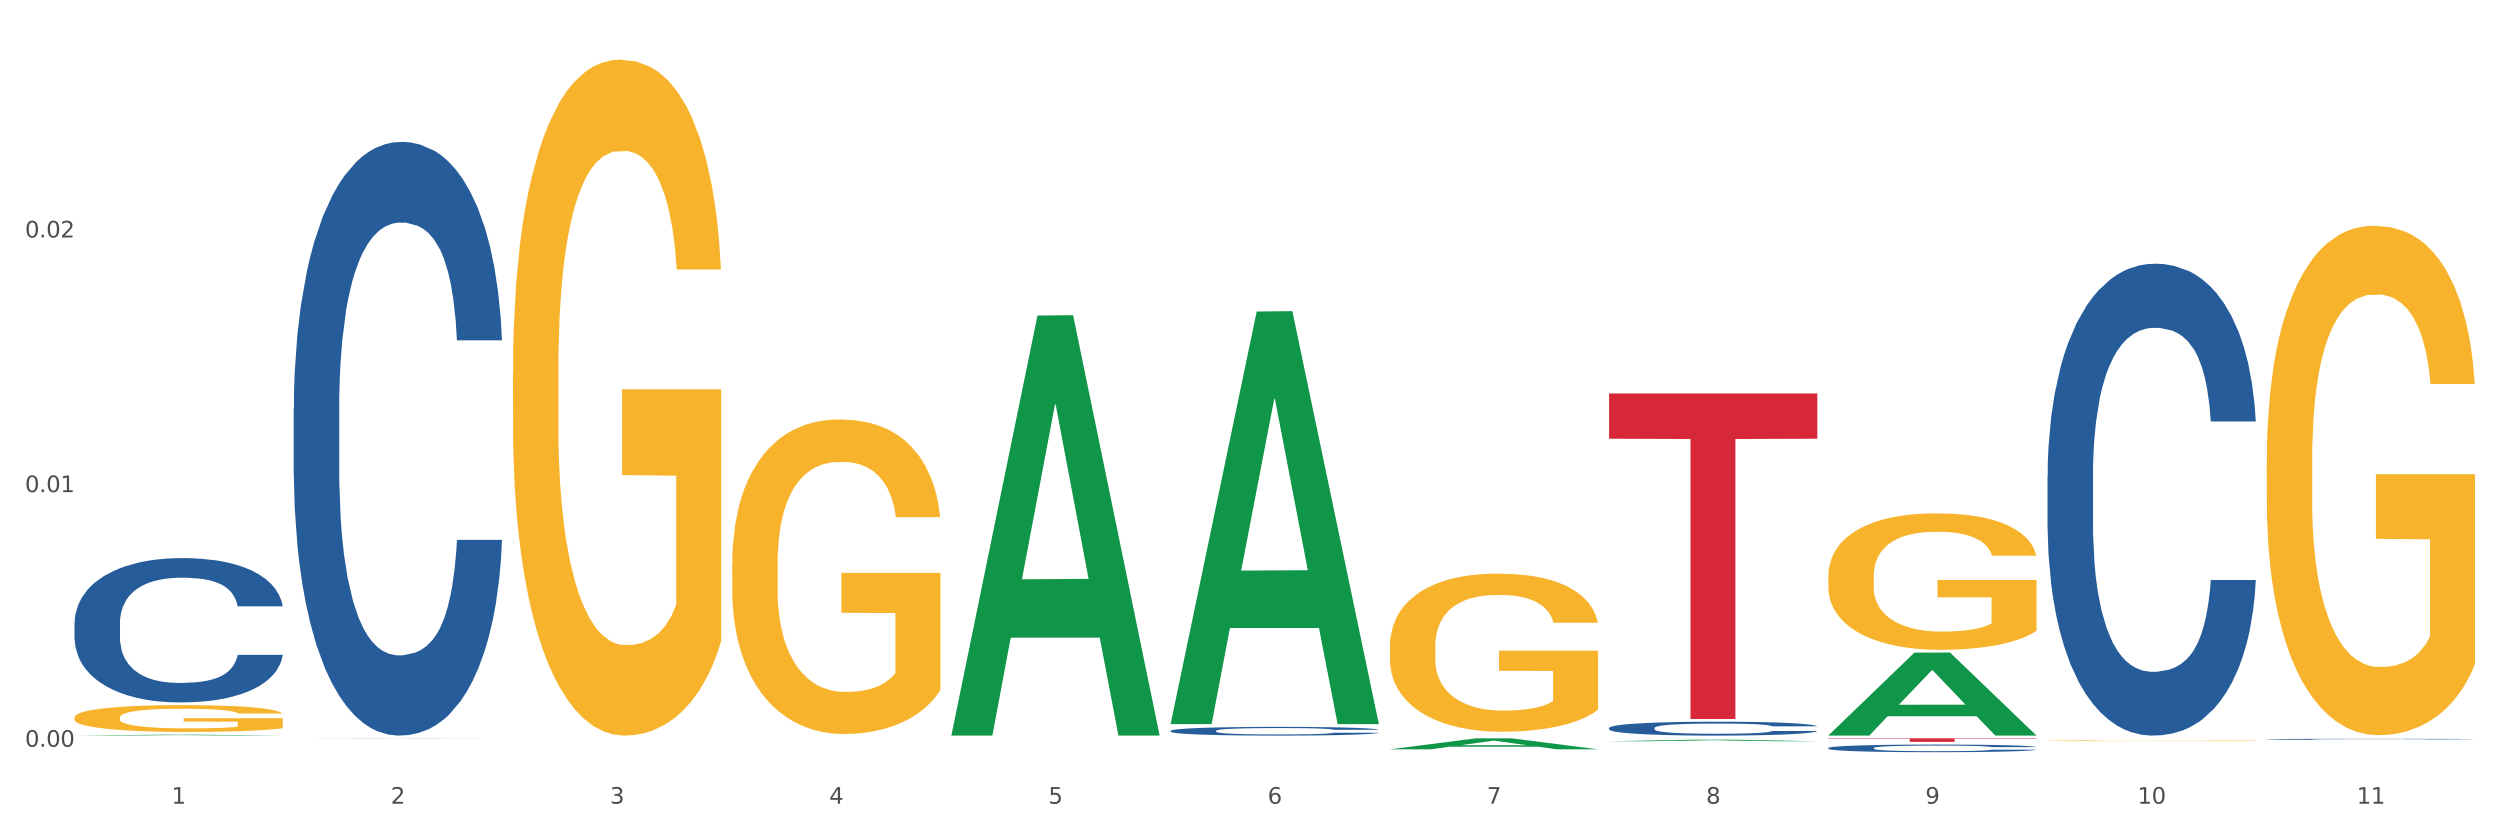
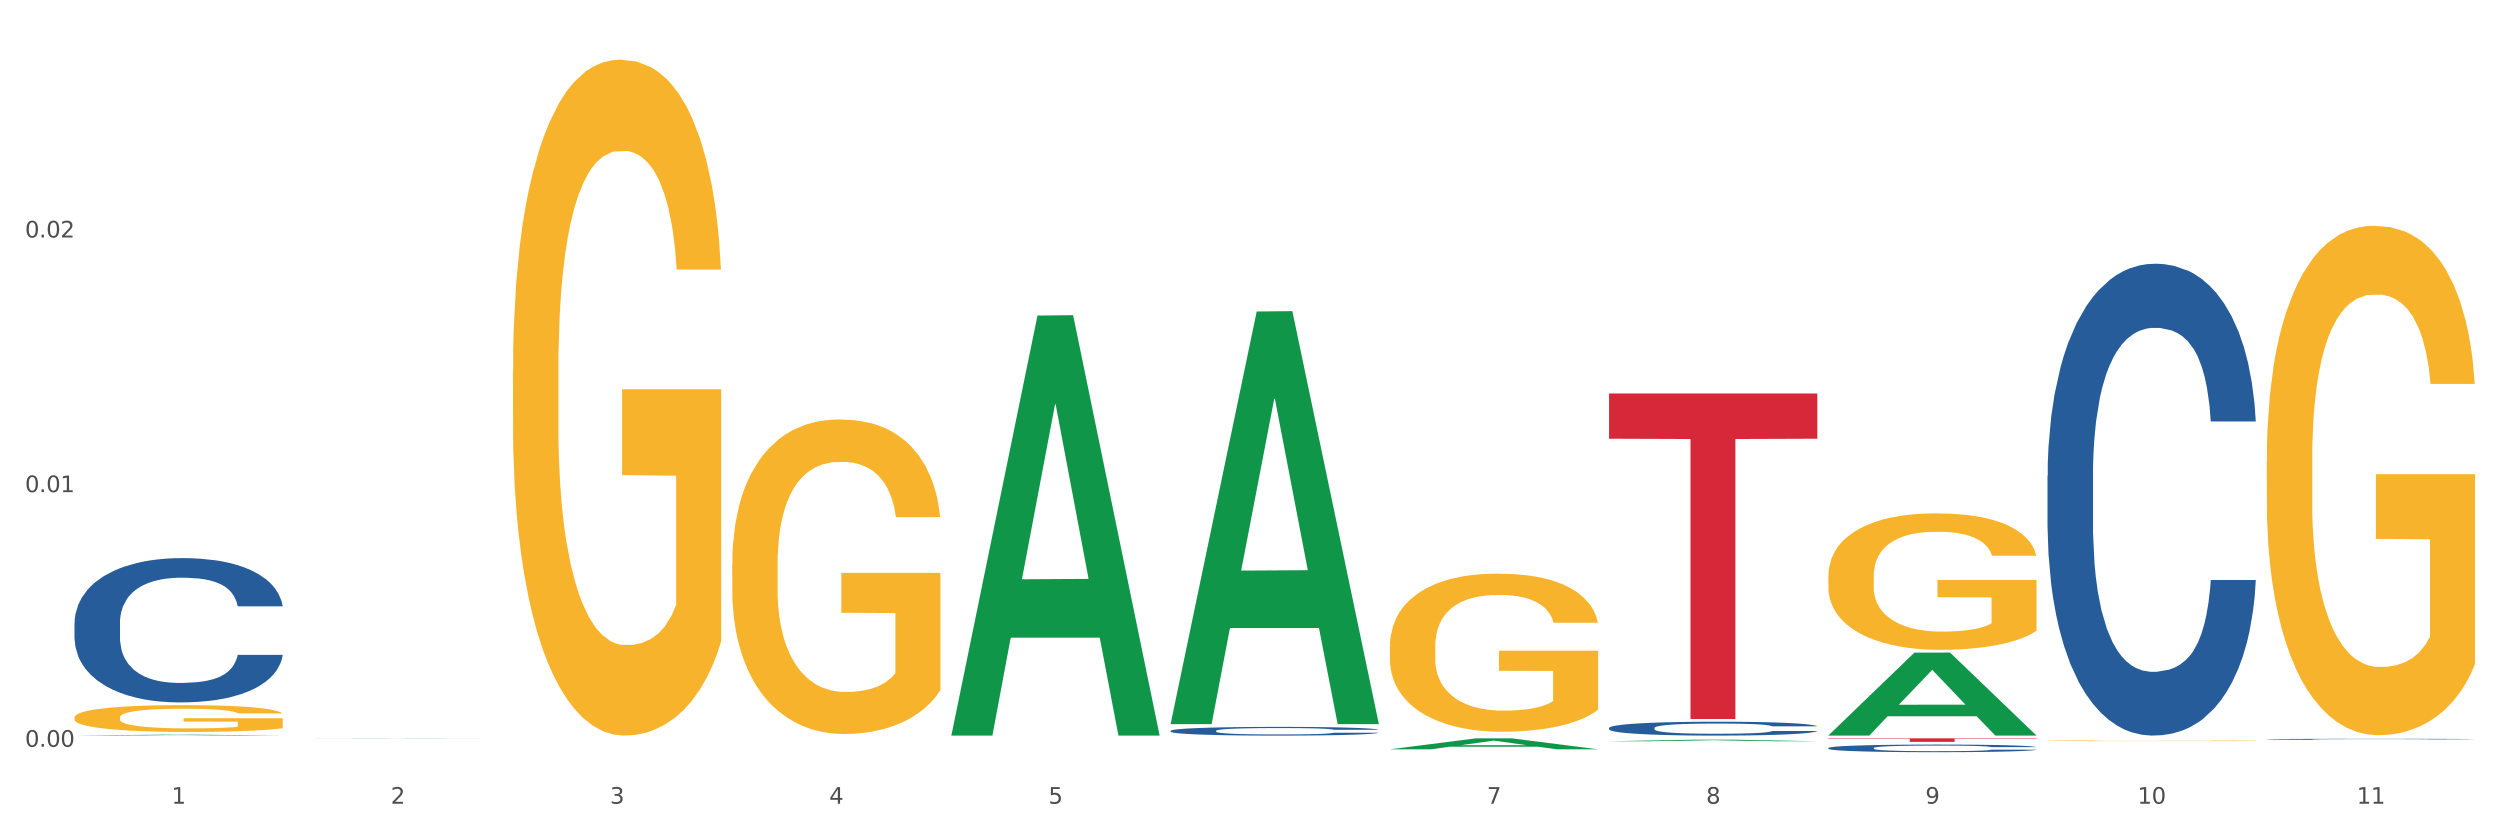
<svg xmlns="http://www.w3.org/2000/svg" xmlns:xlink="http://www.w3.org/1999/xlink" width="1080pt" height="360pt" viewBox="0 0 1080 360" version="1.1">
  <rect x="0" y="0" width="1080" height="360" fill="#333333" stroke="none" />
  <defs>
    <style type="text/css">*{stroke-linejoin: round; stroke-linecap: butt}</style>
  </defs>
  <g id="figure_1">
    <g id="patch_1">
      <path d="M 0 360  L 1080 360  L 1080 0  L 0 0  z " style="fill: #ffffff; stroke: #ffffff; stroke-linejoin: miter" />
    </g>
    <g id="axes_1">
      <g id="matplotlib.axis_1">
        <g id="xtick_1">
          <g id="text_1">
            <g style="fill: #4d4d4d" transform="translate(74.106 347.204) scale(0.096 -0.096)">
              <defs>
                <path id="DejaVuSans-31" d="M 794 531  L 1825 531  L 1825 4091  L 703 3866  L 703 4441  L 1819 4666  L 2450 4666  L 2450 531  L 3481 531  L 3481 0  L 794 0  L 794 531  z " transform="scale(0.016)" />
              </defs>
              <use xlink:href="#DejaVuSans-31" />
            </g>
          </g>
        </g>
        <g id="xtick_2">
          <g id="text_2">
            <g style="fill: #4d4d4d" transform="translate(168.812 347.204) scale(0.096 -0.096)">
              <defs>
                <path id="DejaVuSans-32" d="M 1228 531  L 3431 531  L 3431 0  L 469 0  L 469 531  Q 828 903 1448 1529  Q 2069 2156 2228 2338  Q 2531 2678 2651 2914  Q 2772 3150 2772 3378  Q 2772 3750 2511 3984  Q 2250 4219 1831 4219  Q 1534 4219 1204 4116  Q 875 4013 500 3803  L 500 4441  Q 881 4594 1212 4672  Q 1544 4750 1819 4750  Q 2544 4750 2975 4387  Q 3406 4025 3406 3419  Q 3406 3131 3298 2873  Q 3191 2616 2906 2266  Q 2828 2175 2409 1742  Q 1991 1309 1228 531  z " transform="scale(0.016)" />
              </defs>
              <use xlink:href="#DejaVuSans-32" />
            </g>
          </g>
        </g>
        <g id="xtick_3">
          <g id="text_3">
            <g style="fill: #4d4d4d" transform="translate(263.517 347.204) scale(0.096 -0.096)">
              <defs>
                <path id="DejaVuSans-33" d="M 2597 2516  Q 3050 2419 3304 2112  Q 3559 1806 3559 1356  Q 3559 666 3084 287  Q 2609 -91 1734 -91  Q 1441 -91 1130 -33  Q 819 25 488 141  L 488 750  Q 750 597 1062 519  Q 1375 441 1716 441  Q 2309 441 2620 675  Q 2931 909 2931 1356  Q 2931 1769 2642 2001  Q 2353 2234 1838 2234  L 1294 2234  L 1294 2753  L 1863 2753  Q 2328 2753 2575 2939  Q 2822 3125 2822 3475  Q 2822 3834 2567 4026  Q 2313 4219 1838 4219  Q 1578 4219 1281 4162  Q 984 4106 628 3988  L 628 4550  Q 988 4650 1302 4700  Q 1616 4750 1894 4750  Q 2613 4750 3031 4423  Q 3450 4097 3450 3541  Q 3450 3153 3228 2886  Q 3006 2619 2597 2516  z " transform="scale(0.016)" />
              </defs>
              <use xlink:href="#DejaVuSans-33" />
            </g>
          </g>
        </g>
        <g id="xtick_4">
          <g id="text_4">
            <g style="fill: #4d4d4d" transform="translate(358.223 347.204) scale(0.096 -0.096)">
              <defs>
                <path id="DejaVuSans-34" d="M 2419 4116  L 825 1625  L 2419 1625  L 2419 4116  z M 2253 4666  L 3047 4666  L 3047 1625  L 3713 1625  L 3713 1100  L 3047 1100  L 3047 0  L 2419 0  L 2419 1100  L 313 1100  L 313 1709  L 2253 4666  z " transform="scale(0.016)" />
              </defs>
              <use xlink:href="#DejaVuSans-34" />
            </g>
          </g>
        </g>
        <g id="xtick_5">
          <g id="text_5">
            <g style="fill: #4d4d4d" transform="translate(452.928 347.204) scale(0.096 -0.096)">
              <defs>
                <path id="DejaVuSans-35" d="M 691 4666  L 3169 4666  L 3169 4134  L 1269 4134  L 1269 2991  Q 1406 3038 1543 3061  Q 1681 3084 1819 3084  Q 2600 3084 3056 2656  Q 3513 2228 3513 1497  Q 3513 744 3044 326  Q 2575 -91 1722 -91  Q 1428 -91 1123 -41  Q 819 9 494 109  L 494 744  Q 775 591 1075 516  Q 1375 441 1709 441  Q 2250 441 2565 725  Q 2881 1009 2881 1497  Q 2881 1984 2565 2268  Q 2250 2553 1709 2553  Q 1456 2553 1204 2497  Q 953 2441 691 2322  L 691 4666  z " transform="scale(0.016)" />
              </defs>
              <use xlink:href="#DejaVuSans-35" />
            </g>
          </g>
        </g>
        <g id="xtick_6">
          <g id="text_6">
            <g style="fill: #4d4d4d" transform="translate(547.634 347.204) scale(0.096 -0.096)">
              <defs>
-                 <path id="DejaVuSans-36" d="M 2113 2584  Q 1688 2584 1439 2293  Q 1191 2003 1191 1497  Q 1191 994 1439 701  Q 1688 409 2113 409  Q 2538 409 2786 701  Q 3034 994 3034 1497  Q 3034 2003 2786 2293  Q 2538 2584 2113 2584  z M 3366 4563  L 3366 3988  Q 3128 4100 2886 4159  Q 2644 4219 2406 4219  Q 1781 4219 1451 3797  Q 1122 3375 1075 2522  Q 1259 2794 1537 2939  Q 1816 3084 2150 3084  Q 2853 3084 3261 2657  Q 3669 2231 3669 1497  Q 3669 778 3244 343  Q 2819 -91 2113 -91  Q 1303 -91 875 529  Q 447 1150 447 2328  Q 447 3434 972 4092  Q 1497 4750 2381 4750  Q 2619 4750 2861 4703  Q 3103 4656 3366 4563  z " transform="scale(0.016)" />
-               </defs>
+                 </defs>
              <use xlink:href="#DejaVuSans-36" />
            </g>
          </g>
        </g>
        <g id="xtick_7">
          <g id="text_7">
            <g style="fill: #4d4d4d" transform="translate(642.339 347.204) scale(0.096 -0.096)">
              <defs>
                <path id="DejaVuSans-37" d="M 525 4666  L 3525 4666  L 3525 4397  L 1831 0  L 1172 0  L 2766 4134  L 525 4134  L 525 4666  z " transform="scale(0.016)" />
              </defs>
              <use xlink:href="#DejaVuSans-37" />
            </g>
          </g>
        </g>
        <g id="xtick_8">
          <g id="text_8">
            <g style="fill: #4d4d4d" transform="translate(737.044 347.204) scale(0.096 -0.096)">
              <defs>
                <path id="DejaVuSans-38" d="M 2034 2216  Q 1584 2216 1326 1975  Q 1069 1734 1069 1313  Q 1069 891 1326 650  Q 1584 409 2034 409  Q 2484 409 2743 651  Q 3003 894 3003 1313  Q 3003 1734 2745 1975  Q 2488 2216 2034 2216  z M 1403 2484  Q 997 2584 770 2862  Q 544 3141 544 3541  Q 544 4100 942 4425  Q 1341 4750 2034 4750  Q 2731 4750 3128 4425  Q 3525 4100 3525 3541  Q 3525 3141 3298 2862  Q 3072 2584 2669 2484  Q 3125 2378 3379 2068  Q 3634 1759 3634 1313  Q 3634 634 3220 271  Q 2806 -91 2034 -91  Q 1263 -91 848 271  Q 434 634 434 1313  Q 434 1759 690 2068  Q 947 2378 1403 2484  z M 1172 3481  Q 1172 3119 1398 2916  Q 1625 2713 2034 2713  Q 2441 2713 2670 2916  Q 2900 3119 2900 3481  Q 2900 3844 2670 4047  Q 2441 4250 2034 4250  Q 1625 4250 1398 4047  Q 1172 3844 1172 3481  z " transform="scale(0.016)" />
              </defs>
              <use xlink:href="#DejaVuSans-38" />
            </g>
          </g>
        </g>
        <g id="xtick_9">
          <g id="text_9">
            <g style="fill: #4d4d4d" transform="translate(831.75 347.204) scale(0.096 -0.096)">
              <defs>
                <path id="DejaVuSans-39" d="M 703 97  L 703 672  Q 941 559 1184 500  Q 1428 441 1663 441  Q 2288 441 2617 861  Q 2947 1281 2994 2138  Q 2813 1869 2534 1725  Q 2256 1581 1919 1581  Q 1219 1581 811 2004  Q 403 2428 403 3163  Q 403 3881 828 4315  Q 1253 4750 1959 4750  Q 2769 4750 3195 4129  Q 3622 3509 3622 2328  Q 3622 1225 3098 567  Q 2575 -91 1691 -91  Q 1453 -91 1209 -44  Q 966 3 703 97  z M 1959 2075  Q 2384 2075 2632 2365  Q 2881 2656 2881 3163  Q 2881 3666 2632 3958  Q 2384 4250 1959 4250  Q 1534 4250 1286 3958  Q 1038 3666 1038 3163  Q 1038 2656 1286 2365  Q 1534 2075 1959 2075  z " transform="scale(0.016)" />
              </defs>
              <use xlink:href="#DejaVuSans-39" />
            </g>
          </g>
        </g>
        <g id="xtick_10">
          <g id="text_10">
            <g style="fill: #4d4d4d" transform="translate(923.401 347.204) scale(0.096 -0.096)">
              <defs>
                <path id="DejaVuSans-30" d="M 2034 4250  Q 1547 4250 1301 3770  Q 1056 3291 1056 2328  Q 1056 1369 1301 889  Q 1547 409 2034 409  Q 2525 409 2770 889  Q 3016 1369 3016 2328  Q 3016 3291 2770 3770  Q 2525 4250 2034 4250  z M 2034 4750  Q 2819 4750 3233 4129  Q 3647 3509 3647 2328  Q 3647 1150 3233 529  Q 2819 -91 2034 -91  Q 1250 -91 836 529  Q 422 1150 422 2328  Q 422 3509 836 4129  Q 1250 4750 2034 4750  z " transform="scale(0.016)" />
              </defs>
              <use xlink:href="#DejaVuSans-31" />
              <use xlink:href="#DejaVuSans-30" transform="translate(63.623 0)" />
            </g>
          </g>
        </g>
        <g id="xtick_11">
          <g id="text_11">
            <g style="fill: #4d4d4d" transform="translate(1018.107 347.204) scale(0.096 -0.096)">
              <use xlink:href="#DejaVuSans-31" />
              <use xlink:href="#DejaVuSans-31" transform="translate(63.623 0)" />
            </g>
          </g>
        </g>
        <g id="xtick_12" />
        <g id="xtick_13" />
        <g id="xtick_14" />
        <g id="xtick_15" />
        <g id="xtick_16" />
        <g id="xtick_17" />
        <g id="xtick_18" />
        <g id="xtick_19" />
        <g id="xtick_20" />
        <g id="xtick_21" />
      </g>
      <g id="matplotlib.axis_2">
        <g id="ytick_1">
          <g id="text_12">
            <g style="fill: #4d4d4d" transform="translate(10.8 322.601) scale(0.096 -0.096)">
              <defs>
                <path id="DejaVuSans-2e" d="M 684 794  L 1344 794  L 1344 0  L 684 0  L 684 794  z " transform="scale(0.016)" />
              </defs>
              <use xlink:href="#DejaVuSans-30" />
              <use xlink:href="#DejaVuSans-2e" transform="translate(63.623 0)" />
              <use xlink:href="#DejaVuSans-30" transform="translate(95.41 0)" />
              <use xlink:href="#DejaVuSans-30" transform="translate(159.033 0)" />
            </g>
          </g>
        </g>
        <g id="ytick_2">
          <g id="text_13">
            <g style="fill: #4d4d4d" transform="translate(10.8 212.598) scale(0.096 -0.096)">
              <use xlink:href="#DejaVuSans-30" />
              <use xlink:href="#DejaVuSans-2e" transform="translate(63.623 0)" />
              <use xlink:href="#DejaVuSans-30" transform="translate(95.41 0)" />
              <use xlink:href="#DejaVuSans-31" transform="translate(159.033 0)" />
            </g>
          </g>
        </g>
        <g id="ytick_3">
          <g id="text_14">
            <g style="fill: #4d4d4d" transform="translate(10.8 102.595) scale(0.096 -0.096)">
              <use xlink:href="#DejaVuSans-30" />
              <use xlink:href="#DejaVuSans-2e" transform="translate(63.623 0)" />
              <use xlink:href="#DejaVuSans-30" transform="translate(95.41 0)" />
              <use xlink:href="#DejaVuSans-32" transform="translate(159.033 0)" />
            </g>
          </g>
        </g>
        <g id="ytick_4" />
        <g id="ytick_5" />
        <g id="ytick_6" />
      </g>
      <g id="PolyCollection_1">
        <path d="M 32.175 317.78  L 32.268 317.779  L 69.369 317.38  L 84.766 317.379  L 122.145 317.781  L 104.337 317.781  L 96.267 317.687  L 57.96 317.687  L 57.682 317.689  L 49.891 317.781  L 32.175 317.781  L 32.175 317.78  L 62.783 317.631  L 91.444 317.631  L 77.253 317.465  L 77.067 317.464  L 76.882 317.465  L 62.691 317.631  L 62.783 317.631  L 32.175 317.78  z " clip-path="url(#pe5dee4a506)" style="fill: #109648" />
        <path d="M 600.408 279.374  L 600.514 279.311  L 600.514 277.066  L 600.727 275.132  L 601.789 270.454  L 603.382 266.587  L 604.551 264.529  L 605.719 262.845  L 607.1 261.161  L 608.799 259.415  L 611.88 256.857  L 613.792 255.548  L 616.129 254.175  L 620.378 252.179  L 623.458 251.057  L 626.645 250.121  L 631.85 248.998  L 635.249 248.5  L 638.86 248.125  L 643.215 247.876  L 646.508 247.813  L 653.731 248.001  L 659.892 248.562  L 662.867 248.998  L 666.691 249.747  L 668.709 250.246  L 672.002 251.244  L 675.401 252.554  L 677.738 253.676  L 681.243 255.797  L 683.899 257.918  L 686.342 260.537  L 687.616 262.346  L 688.572 264.03  L 689.422 265.964  L 690.272 269.02  L 671.152 269.02  L 670.408 266.837  L 669.24 264.779  L 667.54 262.783  L 666.053 261.535  L 663.504 259.976  L 661.167 258.978  L 658.724 258.23  L 655.75 257.606  L 653.413 257.294  L 650.12 257.044  L 643.64 257.107  L 639.285 257.606  L 636.311 258.23  L 634.399 258.791  L 632.699 259.415  L 630.787 260.288  L 628.557 261.598  L 626.963 262.783  L 625.37 264.28  L 624.095 265.777  L 622.927 267.523  L 621.971 269.394  L 621.227 271.328  L 620.59 273.698  L 620.059 277.627  L 620.059 286.172  L 620.271 288.106  L 620.803 290.663  L 621.44 292.597  L 622.502 294.904  L 623.458 296.464  L 625.264 298.709  L 627.282 300.58  L 628.875 301.765  L 630.469 302.763  L 633.231 304.135  L 636.311 305.258  L 638.967 305.944  L 642.578 306.568  L 645.021 306.817  L 647.146 306.942  L 652.351 306.942  L 656.068 306.755  L 660.211 306.318  L 663.398 305.757  L 666.053 305.071  L 669.027 303.948  L 670.939 302.888  L 670.939 289.852  L 647.571 289.79  L 647.571 281.12  L 690.378 281.12  L 690.378 306.568  L 688.572 307.878  L 686.554 309.063  L 684.43 310.123  L 681.243 311.433  L 677.419 312.68  L 674.02 313.554  L 670.408 314.302  L 666.159 314.988  L 660.636 315.612  L 657.237 315.861  L 652.988 316.048  L 647.995 316.111  L 643.64 315.986  L 639.391 315.674  L 634.93 315.113  L 630.575 314.302  L 627.282 313.491  L 623.989 312.493  L 620.484 311.183  L 617.722 309.936  L 615.598 308.813  L 613.261 307.379  L 610.711 305.508  L 608.799 303.824  L 607.1 302.077  L 605.294 299.832  L 604.019 297.898  L 602.745 295.466  L 602.001 293.657  L 601.151 290.85  L 600.514 286.921  L 600.408 279.374  z " clip-path="url(#pe5dee4a506)" style="fill: #f7b32b" />
        <path d="M 789.819 249.02  L 789.925 248.966  L 789.925 247.028  L 790.138 245.359  L 791.2 241.321  L 792.793 237.984  L 793.962 236.207  L 795.13 234.753  L 796.511 233.3  L 798.21 231.792  L 801.291 229.585  L 803.203 228.454  L 805.54 227.27  L 809.789 225.547  L 812.869 224.578  L 816.056 223.771  L 821.261 222.802  L 824.66 222.371  L 828.271 222.048  L 832.626 221.833  L 835.919 221.779  L 843.142 221.94  L 849.303 222.425  L 852.277 222.802  L 856.101 223.448  L 858.12 223.878  L 861.413 224.74  L 864.812 225.87  L 867.149 226.839  L 870.654 228.67  L 873.309 230.5  L 875.753 232.761  L 877.027 234.323  L 877.983 235.776  L 878.833 237.445  L 879.683 240.083  L 860.563 240.083  L 859.819 238.199  L 858.651 236.422  L 856.951 234.7  L 855.464 233.623  L 852.915 232.277  L 850.578 231.415  L 848.135 230.769  L 845.161 230.231  L 842.824 229.962  L 839.531 229.747  L 833.051 229.8  L 828.696 230.231  L 825.722 230.769  L 823.81 231.254  L 822.11 231.792  L 820.198 232.546  L 817.968 233.677  L 816.374 234.7  L 814.781 235.992  L 813.506 237.284  L 812.338 238.791  L 811.382 240.406  L 810.638 242.075  L 810.001 244.121  L 809.47 247.513  L 809.47 254.888  L 809.682 256.557  L 810.213 258.764  L 810.851 260.433  L 811.913 262.425  L 812.869 263.771  L 814.675 265.709  L 816.693 267.324  L 818.286 268.347  L 819.88 269.209  L 822.641 270.393  L 825.722 271.362  L 828.377 271.954  L 831.989 272.493  L 834.432 272.708  L 836.557 272.816  L 841.761 272.816  L 845.479 272.654  L 849.622 272.277  L 852.809 271.793  L 855.464 271.201  L 858.438 270.232  L 860.35 269.316  L 860.35 258.065  L 836.981 258.011  L 836.981 250.527  L 879.789 250.527  L 879.789 272.493  L 877.983 273.623  L 875.965 274.646  L 873.841 275.561  L 870.654 276.692  L 866.83 277.769  L 863.431 278.522  L 859.819 279.168  L 855.57 279.761  L 850.047 280.299  L 846.648 280.514  L 842.399 280.676  L 837.406 280.73  L 833.051 280.622  L 828.802 280.353  L 824.341 279.868  L 819.986 279.168  L 816.693 278.469  L 813.4 277.607  L 809.895 276.477  L 807.133 275.4  L 805.009 274.431  L 802.672 273.193  L 800.122 271.578  L 798.21 270.124  L 796.511 268.617  L 794.705 266.678  L 793.43 265.009  L 792.156 262.91  L 791.412 261.349  L 790.562 258.926  L 789.925 255.534  L 789.819 249.02  z " clip-path="url(#pe5dee4a506)" style="fill: #f7b32b" />
        <path d="M 884.524 320.008  L 884.631 320.008  L 884.631 319.997  L 884.843 319.988  L 885.905 319.966  L 887.499 319.947  L 888.667 319.937  L 889.835 319.929  L 891.216 319.921  L 892.916 319.913  L 895.996 319.901  L 897.908 319.895  L 900.245 319.888  L 904.494 319.879  L 907.575 319.873  L 910.761 319.869  L 915.966 319.863  L 919.365 319.861  L 922.977 319.859  L 927.332 319.858  L 930.625 319.858  L 937.848 319.859  L 944.009 319.861  L 946.983 319.863  L 950.807 319.867  L 952.825 319.869  L 956.118 319.874  L 959.517 319.88  L 961.854 319.886  L 965.359 319.896  L 968.015 319.906  L 970.458 319.918  L 971.733 319.927  L 972.689 319.935  L 973.539 319.944  L 974.388 319.959  L 955.268 319.959  L 954.525 319.948  L 953.356 319.939  L 951.657 319.929  L 950.17 319.923  L 947.62 319.916  L 945.283 319.911  L 942.84 319.907  L 939.866 319.904  L 937.529 319.903  L 934.236 319.902  L 927.757 319.902  L 923.402 319.904  L 920.427 319.907  L 918.515 319.91  L 916.816 319.913  L 914.904 319.917  L 912.673 319.923  L 911.08 319.929  L 909.487 319.936  L 908.212 319.943  L 907.043 319.952  L 906.087 319.961  L 905.344 319.97  L 904.707 319.981  L 904.175 320  L 904.175 320.04  L 904.388 320.05  L 904.919 320.062  L 905.556 320.071  L 906.619 320.082  L 907.575 320.089  L 909.38 320.1  L 911.399 320.109  L 912.992 320.115  L 914.585 320.119  L 917.347 320.126  L 920.427 320.131  L 923.083 320.135  L 926.695 320.138  L 929.138 320.139  L 931.262 320.139  L 936.467 320.139  L 940.185 320.138  L 944.327 320.136  L 947.514 320.134  L 950.17 320.13  L 953.144 320.125  L 955.056 320.12  L 955.056 320.058  L 931.687 320.058  L 931.687 320.016  L 974.495 320.016  L 974.495 320.138  L 972.689 320.144  L 970.671 320.149  L 968.546 320.154  L 965.359 320.161  L 961.535 320.167  L 958.136 320.171  L 954.525 320.174  L 950.276 320.178  L 944.752 320.181  L 941.353 320.182  L 937.104 320.183  L 932.112 320.183  L 927.757 320.182  L 923.508 320.181  L 919.047 320.178  L 914.691 320.174  L 911.399 320.17  L 908.106 320.166  L 904.6 320.159  L 901.839 320.154  L 899.714 320.148  L 897.377 320.141  L 894.828 320.132  L 892.916 320.124  L 891.216 320.116  L 889.411 320.105  L 888.136 320.096  L 886.861 320.085  L 886.118 320.076  L 885.268 320.063  L 884.631 320.044  L 884.524 320.008  z " clip-path="url(#pe5dee4a506)" style="fill: #f7b32b" />
        <path d="M 979.23 199.218  L 979.336 199.017  L 979.336 191.781  L 979.548 185.55  L 980.611 170.475  L 982.204 158.013  L 983.372 151.38  L 984.541 145.953  L 985.922 140.526  L 987.621 134.898  L 990.702 126.658  L 992.614 122.437  L 994.951 118.015  L 999.2 111.583  L 1002.28 107.965  L 1005.467 104.95  L 1010.672 101.332  L 1014.071 99.724  L 1017.682 98.518  L 1022.037 97.714  L 1025.33 97.513  L 1032.553 98.116  L 1038.714 99.925  L 1041.688 101.332  L 1045.512 103.744  L 1047.531 105.352  L 1050.824 108.568  L 1054.223 112.789  L 1056.56 116.407  L 1060.065 123.241  L 1062.72 130.075  L 1065.164 138.516  L 1066.438 144.345  L 1067.394 149.772  L 1068.244 156.003  L 1069.094 165.852  L 1049.974 165.852  L 1049.23 158.817  L 1048.062 152.184  L 1046.362 145.752  L 1044.875 141.732  L 1042.326 136.707  L 1039.989 133.492  L 1037.546 131.08  L 1034.572 129.07  L 1032.235 128.065  L 1028.942 127.261  L 1022.462 127.462  L 1018.107 129.07  L 1015.133 131.08  L 1013.221 132.889  L 1011.521 134.898  L 1009.609 137.712  L 1007.379 141.933  L 1005.785 145.752  L 1004.192 150.576  L 1002.917 155.4  L 1001.749 161.028  L 1000.793 167.058  L 1000.049 173.289  L 999.412 180.927  L 998.881 193.59  L 998.881 221.127  L 999.093 227.358  L 999.624 235.599  L 1000.262 241.83  L 1001.324 249.267  L 1002.28 254.292  L 1004.086 261.528  L 1006.104 267.557  L 1007.697 271.376  L 1009.291 274.592  L 1012.052 279.014  L 1015.133 282.632  L 1017.788 284.843  L 1021.4 286.853  L 1023.843 287.657  L 1025.968 288.059  L 1031.172 288.059  L 1034.89 287.456  L 1039.033 286.049  L 1042.22 284.24  L 1044.875 282.029  L 1047.849 278.411  L 1049.761 274.994  L 1049.761 232.986  L 1026.392 232.785  L 1026.392 204.846  L 1069.2 204.846  L 1069.2 286.853  L 1067.394 291.074  L 1065.376 294.893  L 1063.252 298.31  L 1060.065 302.531  L 1056.241 306.551  L 1052.842 309.365  L 1049.23 311.777  L 1044.981 313.988  L 1039.458 315.998  L 1036.059 316.802  L 1031.81 317.405  L 1026.817 317.606  L 1022.462 317.204  L 1018.213 316.199  L 1013.752 314.39  L 1009.397 311.777  L 1006.104 309.164  L 1002.811 305.948  L 999.306 301.727  L 996.544 297.707  L 994.42 294.089  L 992.083 289.466  L 989.533 283.436  L 987.621 278.009  L 985.922 272.381  L 984.116 265.145  L 982.841 258.915  L 981.567 251.076  L 980.823 245.247  L 979.973 236.202  L 979.336 223.539  L 979.23 199.218  z " clip-path="url(#pe5dee4a506)" style="fill: #f7b32b" />
        <path d="M 789.819 318.953  L 879.789 318.953  L 879.789 319.165  L 844.398 319.167  L 844.398 320.478  L 824.997 320.478  L 824.997 319.167  L 789.819 319.165  L 789.819 318.955  L 789.819 318.953  z " clip-path="url(#pe5dee4a506)" style="fill: #d62839" />
        <path d="M 695.113 169.983  L 785.084 169.983  L 785.084 189.524  L 749.692 189.656  L 749.692 310.601  L 730.291 310.601  L 730.291 189.656  L 695.113 189.524  L 695.113 170.115  L 695.113 169.983  z " clip-path="url(#pe5dee4a506)" style="fill: #d62839" />
        <path d="M 600.408 317.284  L 690.378 317.284  L 690.378 317.287  L 654.987 317.287  L 654.987 317.305  L 635.586 317.305  L 635.586 317.287  L 600.408 317.287  L 600.408 317.284  L 600.408 317.284  z " clip-path="url(#pe5dee4a506)" style="fill: #d62839" />
        <path d="M 316.291 243.996  L 316.398 243.872  L 316.398 239.404  L 316.61 235.556  L 317.672 226.248  L 319.266 218.553  L 320.434 214.457  L 321.603 211.106  L 322.983 207.755  L 324.683 204.28  L 327.763 199.192  L 329.675 196.585  L 332.012 193.855  L 336.261 189.883  L 339.342 187.649  L 342.528 185.788  L 347.733 183.554  L 351.132 182.561  L 354.744 181.816  L 359.099 181.32  L 362.392 181.196  L 369.615 181.568  L 375.776 182.685  L 378.75 183.554  L 382.574 185.043  L 384.592 186.036  L 387.885 188.022  L 391.284 190.628  L 393.621 192.862  L 397.127 197.082  L 399.782 201.302  L 402.225 206.514  L 403.5 210.113  L 404.456 213.465  L 405.306 217.312  L 406.155 223.393  L 387.035 223.393  L 386.292 219.05  L 385.123 214.954  L 383.424 210.982  L 381.937 208.5  L 379.387 205.397  L 377.051 203.411  L 374.607 201.922  L 371.633 200.681  L 369.296 200.06  L 366.003 199.564  L 359.524 199.688  L 355.169 200.681  L 352.195 201.922  L 350.283 203.039  L 348.583 204.28  L 346.671 206.018  L 344.44 208.624  L 342.847 210.982  L 341.254 213.961  L 339.979 216.94  L 338.811 220.415  L 337.855 224.138  L 337.111 227.986  L 336.474 232.702  L 335.943 240.521  L 335.943 257.524  L 336.155 261.372  L 336.686 266.46  L 337.323 270.308  L 338.386 274.9  L 339.342 278.003  L 341.147 282.471  L 343.166 286.194  L 344.759 288.552  L 346.352 290.538  L 349.114 293.268  L 352.195 295.502  L 354.85 296.867  L 358.462 298.109  L 360.905 298.605  L 363.029 298.853  L 368.234 298.853  L 371.952 298.481  L 376.095 297.612  L 379.281 296.495  L 381.937 295.13  L 384.911 292.896  L 386.823 290.786  L 386.823 264.847  L 363.454 264.723  L 363.454 247.471  L 406.262 247.471  L 406.262 298.109  L 404.456 300.715  L 402.438 303.073  L 400.313 305.183  L 397.127 307.789  L 393.303 310.272  L 389.903 312.009  L 386.292 313.498  L 382.043 314.864  L 376.519 316.105  L 373.12 316.601  L 368.871 316.974  L 363.879 317.098  L 359.524 316.849  L 355.275 316.229  L 350.814 315.112  L 346.459 313.498  L 343.166 311.885  L 339.873 309.899  L 336.367 307.293  L 333.606 304.811  L 331.481 302.577  L 329.144 299.722  L 326.595 295.999  L 324.683 292.648  L 322.983 289.173  L 321.178 284.705  L 319.903 280.857  L 318.628 276.017  L 317.885 272.417  L 317.035 266.832  L 316.398 259.013  L 316.291 243.996  z " clip-path="url(#pe5dee4a506)" style="fill: #f7b32b" />
        <path d="M 32.175 269.113  L 32.281 269.056  L 32.281 267.461  L 32.6 265.298  L 33.77 261.312  L 35.259 258.295  L 37.811 254.764  L 39.194 253.284  L 41.002 251.633  L 44.724 248.957  L 48.978 246.679  L 51.956 245.427  L 54.189 244.63  L 59.187 243.206  L 62.059 242.58  L 65.036 242.068  L 67.589 241.726  L 71.843 241.327  L 75.246 241.157  L 79.181 241.1  L 82.477 241.157  L 86.838 241.384  L 93.219 242.068  L 95.665 242.466  L 98.961 243.149  L 102.365 244.06  L 105.13 244.971  L 108.32 246.281  L 111.617 247.989  L 114.807 250.153  L 117.041 252.145  L 118.848 254.252  L 120.444 256.814  L 121.613 259.604  L 122.145 261.938  L 102.684 261.938  L 102.152 259.832  L 101.088 257.554  L 100.025 256.017  L 98.855 254.764  L 97.047 253.341  L 95.452 252.43  L 92.793 251.348  L 90.347 250.665  L 88.327 250.267  L 85.881 249.925  L 80.67 249.583  L 76.947 249.583  L 74.608 249.697  L 71.736 249.982  L 69.29 250.38  L 66.419 251.064  L 64.186 251.804  L 61.952 252.772  L 60.676 253.455  L 58.762 254.708  L 57.486 255.732  L 55.784 257.497  L 54.827 258.75  L 53.126 261.995  L 52.381 264.387  L 52.062 266.038  L 51.849 267.86  L 51.849 276.742  L 52.487 280.728  L 53.019 282.436  L 53.87 284.372  L 55.465 286.877  L 57.805 289.325  L 60.251 291.09  L 62.271 292.172  L 64.186 292.969  L 66.1 293.595  L 68.44 294.165  L 70.354 294.506  L 73.225 294.848  L 76.628 295.019  L 79.287 295.019  L 84.711 294.734  L 87.157 294.449  L 89.496 294.051  L 92.049 293.424  L 94.069 292.741  L 95.239 292.229  L 97.153 291.147  L 98.642 290.008  L 99.919 288.699  L 100.769 287.56  L 101.726 285.852  L 102.471 283.916  L 102.684 282.891  L 122.145 282.891  L 121.72 284.941  L 120.975 286.934  L 119.487 289.61  L 118.317 291.147  L 116.509 293.026  L 114.595 294.62  L 111.936 296.385  L 109.49 297.695  L 106.937 298.833  L 104.172 299.858  L 99.174 301.282  L 97.366 301.68  L 93.538 302.363  L 90.56 302.762  L 86.2 303.161  L 81.733 303.388  L 77.054 303.445  L 72.906 303.331  L 68.333 302.99  L 65.462 302.648  L 62.271 302.136  L 58.549 301.339  L 55.04 300.371  L 51.743 299.232  L 48.659 297.922  L 45.788 296.442  L 42.065 293.994  L 39.3 291.602  L 37.28 289.382  L 35.897 287.503  L 34.515 285.112  L 33.77 283.461  L 32.6 279.475  L 32.175 275.774  L 32.175 269.113  z " clip-path="url(#pe5dee4a506)" style="fill: #255c99" />
-         <path d="M 126.88 176.534  L 126.987 176.3  L 126.987 169.741  L 127.306 160.84  L 128.476 144.444  L 129.965 132.029  L 132.517 117.506  L 133.899 111.416  L 135.707 104.623  L 139.43 93.614  L 143.683 84.244  L 146.661 79.091  L 148.894 75.811  L 153.893 69.955  L 156.764 67.379  L 159.742 65.271  L 162.294 63.865  L 166.548 62.226  L 169.951 61.523  L 173.886 61.289  L 177.183 61.523  L 181.543 62.46  L 187.924 65.271  L 190.37 66.91  L 193.667 69.721  L 197.07 73.469  L 199.835 77.217  L 203.025 82.604  L 206.322 89.632  L 209.513 98.533  L 211.746 106.731  L 213.554 115.398  L 215.149 125.939  L 216.319 137.416  L 216.851 147.02  L 197.389 147.02  L 196.857 138.353  L 195.794 128.984  L 194.73 122.659  L 193.561 117.506  L 191.753 111.65  L 190.157 107.902  L 187.499 103.452  L 185.053 100.641  L 183.032 99.001  L 180.586 97.596  L 175.375 96.19  L 171.653 96.19  L 169.313 96.659  L 166.442 97.83  L 163.996 99.47  L 161.124 102.28  L 158.891 105.326  L 156.658 109.308  L 155.382 112.119  L 153.467 117.272  L 152.191 121.488  L 150.49 128.749  L 149.533 133.903  L 147.831 147.254  L 147.087 157.092  L 146.768 163.885  L 146.555 171.381  L 146.555 207.922  L 147.193 224.319  L 147.725 231.346  L 148.575 239.31  L 150.171 249.617  L 152.51 259.689  L 154.956 266.951  L 156.977 271.401  L 158.891 274.681  L 160.805 277.257  L 163.145 279.6  L 165.059 281.005  L 167.931 282.41  L 171.334 283.113  L 173.993 283.113  L 179.416 281.942  L 181.862 280.771  L 184.202 279.131  L 186.754 276.554  L 188.775 273.744  L 189.945 271.635  L 191.859 267.185  L 193.348 262.5  L 194.624 257.113  L 195.475 252.428  L 196.432 245.401  L 197.176 237.436  L 197.389 233.22  L 216.851 233.22  L 216.425 241.653  L 215.681 249.851  L 214.192 260.86  L 213.022 267.185  L 211.214 274.915  L 209.3 281.473  L 206.641 288.735  L 204.195 294.122  L 201.643 298.807  L 198.878 303.023  L 193.88 308.879  L 192.072 310.519  L 188.243 313.33  L 185.265 314.97  L 180.905 316.609  L 176.439 317.546  L 171.759 317.781  L 167.612 317.312  L 163.039 315.907  L 160.167 314.501  L 156.977 312.393  L 153.255 309.114  L 149.745 305.132  L 146.448 300.447  L 143.364 295.059  L 140.493 288.969  L 136.771 278.897  L 134.006 269.059  L 131.985 259.923  L 130.603 252.194  L 129.22 242.356  L 128.476 235.563  L 127.306 219.166  L 126.88 203.94  L 126.88 176.534  z " clip-path="url(#pe5dee4a506)" style="fill: #255c99" />
        <path d="M 505.702 315.705  L 505.809 315.702  L 505.809 315.605  L 506.128 315.474  L 507.298 315.233  L 508.786 315.051  L 511.339 314.838  L 512.721 314.748  L 514.529 314.648  L 518.251 314.486  L 522.505 314.349  L 525.483 314.273  L 527.716 314.225  L 532.715 314.139  L 535.586 314.101  L 538.564 314.07  L 541.116 314.049  L 545.37 314.025  L 548.773 314.015  L 552.708 314.011  L 556.005 314.015  L 560.365 314.029  L 566.746 314.07  L 569.192 314.094  L 572.489 314.135  L 575.892 314.19  L 578.657 314.246  L 581.847 314.325  L 585.144 314.428  L 588.335 314.559  L 590.568 314.679  L 592.376 314.807  L 593.971 314.961  L 595.141 315.13  L 595.673 315.271  L 576.211 315.271  L 575.679 315.144  L 574.616 315.006  L 573.552 314.913  L 572.382 314.838  L 570.575 314.752  L 568.979 314.696  L 566.321 314.631  L 563.875 314.59  L 561.854 314.566  L 559.408 314.545  L 554.197 314.524  L 550.475 314.524  L 548.135 314.531  L 545.264 314.548  L 542.818 314.573  L 539.946 314.614  L 537.713 314.659  L 535.48 314.717  L 534.204 314.758  L 532.289 314.834  L 531.013 314.896  L 529.312 315.003  L 528.354 315.079  L 526.653 315.275  L 525.908 315.419  L 525.589 315.519  L 525.377 315.629  L 525.377 316.166  L 526.015 316.407  L 526.547 316.51  L 527.397 316.627  L 528.993 316.779  L 531.332 316.927  L 533.778 317.034  L 535.799 317.099  L 537.713 317.147  L 539.627 317.185  L 541.967 317.219  L 543.881 317.24  L 546.753 317.261  L 550.156 317.271  L 552.814 317.271  L 558.238 317.254  L 560.684 317.237  L 563.024 317.213  L 565.576 317.175  L 567.597 317.133  L 568.767 317.102  L 570.681 317.037  L 572.17 316.968  L 573.446 316.889  L 574.297 316.82  L 575.254 316.717  L 575.998 316.6  L 576.211 316.538  L 595.673 316.538  L 595.247 316.662  L 594.503 316.782  L 593.014 316.944  L 591.844 317.037  L 590.036 317.151  L 588.122 317.247  L 585.463 317.354  L 583.017 317.433  L 580.465 317.502  L 577.7 317.564  L 572.701 317.65  L 570.894 317.674  L 567.065 317.715  L 564.087 317.739  L 559.727 317.763  L 555.26 317.777  L 550.581 317.781  L 546.434 317.774  L 541.861 317.753  L 538.989 317.732  L 535.799 317.701  L 532.077 317.653  L 528.567 317.595  L 525.27 317.526  L 522.186 317.447  L 519.315 317.357  L 515.593 317.209  L 512.828 317.065  L 510.807 316.93  L 509.425 316.817  L 508.042 316.672  L 507.298 316.572  L 506.128 316.331  L 505.702 316.108  L 505.702 315.705  z " clip-path="url(#pe5dee4a506)" style="fill: #255c99" />
        <path d="M 32.175 309.973  L 32.281 309.962  L 32.281 309.581  L 32.494 309.253  L 33.556 308.46  L 35.149 307.804  L 36.318 307.454  L 37.486 307.169  L 38.867 306.883  L 40.567 306.586  L 43.647 306.153  L 45.559 305.93  L 47.896 305.697  L 52.145 305.359  L 55.225 305.168  L 58.412 305.01  L 63.617 304.819  L 67.016 304.734  L 70.627 304.671  L 74.983 304.629  L 78.275 304.618  L 85.499 304.65  L 91.659 304.745  L 94.634 304.819  L 98.458 304.946  L 100.476 305.031  L 103.769 305.2  L 107.168 305.422  L 109.505 305.613  L 113.01 305.973  L 115.666 306.332  L 118.109 306.777  L 119.383 307.084  L 120.339 307.37  L 121.189 307.698  L 122.039 308.216  L 102.919 308.216  L 102.175 307.846  L 101.007 307.497  L 99.307 307.158  L 97.82 306.946  L 95.271 306.682  L 92.934 306.512  L 90.491 306.385  L 87.517 306.28  L 85.18 306.227  L 81.887 306.184  L 75.407 306.195  L 71.052 306.28  L 68.078 306.385  L 66.166 306.481  L 64.467 306.586  L 62.555 306.735  L 60.324 306.957  L 58.731 307.158  L 57.137 307.412  L 55.863 307.666  L 54.694 307.962  L 53.738 308.28  L 52.995 308.608  L 52.357 309.01  L 51.826 309.677  L 51.826 311.127  L 52.039 311.455  L 52.57 311.889  L 53.207 312.217  L 54.269 312.608  L 55.225 312.873  L 57.031 313.254  L 59.049 313.571  L 60.643 313.772  L 62.236 313.942  L 64.998 314.174  L 68.078 314.365  L 70.734 314.481  L 74.345 314.587  L 76.788 314.63  L 78.913 314.651  L 84.118 314.651  L 87.835 314.619  L 91.978 314.545  L 95.165 314.45  L 97.82 314.333  L 100.795 314.143  L 102.707 313.963  L 102.707 311.751  L 79.338 311.74  L 79.338 310.269  L 122.145 310.269  L 122.145 314.587  L 120.339 314.809  L 118.321 315.011  L 116.197 315.19  L 113.01 315.413  L 109.186 315.624  L 105.787 315.772  L 102.175 315.899  L 97.927 316.016  L 92.403 316.122  L 89.004 316.164  L 84.755 316.196  L 79.763 316.206  L 75.407 316.185  L 71.159 316.132  L 66.697 316.037  L 62.342 315.899  L 59.049 315.762  L 55.756 315.593  L 52.251 315.37  L 49.489 315.159  L 47.365 314.968  L 45.028 314.725  L 42.479 314.407  L 40.567 314.122  L 38.867 313.825  L 37.061 313.444  L 35.787 313.116  L 34.512 312.703  L 33.768 312.397  L 32.919 311.92  L 32.281 311.254  L 32.175 309.973  z " clip-path="url(#pe5dee4a506)" style="fill: #f7b32b" />
        <path d="M 789.819 323.133  L 789.925 323.13  L 789.925 323.046  L 790.244 322.931  L 791.414 322.72  L 792.903 322.561  L 795.455 322.374  L 796.838 322.296  L 798.646 322.208  L 802.368 322.067  L 806.622 321.946  L 809.6 321.88  L 811.833 321.838  L 816.831 321.762  L 819.703 321.729  L 822.68 321.702  L 825.233 321.684  L 829.487 321.663  L 832.89 321.654  L 836.825 321.651  L 840.121 321.654  L 844.482 321.666  L 850.862 321.702  L 853.308 321.723  L 856.605 321.759  L 860.008 321.808  L 862.773 321.856  L 865.964 321.925  L 869.261 322.015  L 872.451 322.13  L 874.684 322.235  L 876.492 322.347  L 878.087 322.482  L 879.257 322.63  L 879.789 322.753  L 860.327 322.753  L 859.796 322.642  L 858.732 322.522  L 857.669 322.44  L 856.499 322.374  L 854.691 322.299  L 853.096 322.25  L 850.437 322.193  L 847.991 322.157  L 845.97 322.136  L 843.524 322.118  L 838.313 322.1  L 834.591 322.1  L 832.252 322.106  L 829.38 322.121  L 826.934 322.142  L 824.063 322.178  L 821.83 322.217  L 819.596 322.268  L 818.32 322.305  L 816.406 322.371  L 815.13 322.425  L 813.428 322.519  L 812.471 322.585  L 810.769 322.756  L 810.025 322.883  L 809.706 322.97  L 809.493 323.067  L 809.493 323.537  L 810.131 323.748  L 810.663 323.838  L 811.514 323.94  L 813.109 324.073  L 815.449 324.202  L 817.895 324.296  L 819.915 324.353  L 821.83 324.395  L 823.744 324.428  L 826.083 324.458  L 827.998 324.477  L 830.869 324.495  L 834.272 324.504  L 836.931 324.504  L 842.355 324.489  L 844.801 324.474  L 847.14 324.452  L 849.693 324.419  L 851.713 324.383  L 852.883 324.356  L 854.797 324.299  L 856.286 324.239  L 857.562 324.169  L 858.413 324.109  L 859.37 324.019  L 860.115 323.916  L 860.327 323.862  L 879.789 323.862  L 879.364 323.97  L 878.619 324.076  L 877.13 324.217  L 875.961 324.299  L 874.153 324.398  L 872.238 324.483  L 869.58 324.576  L 867.134 324.645  L 864.581 324.705  L 861.816 324.76  L 856.818 324.835  L 855.01 324.856  L 851.181 324.892  L 848.204 324.913  L 843.843 324.934  L 839.377 324.946  L 834.698 324.95  L 830.55 324.943  L 825.977 324.925  L 823.106 324.907  L 819.915 324.88  L 816.193 324.838  L 812.684 324.787  L 809.387 324.727  L 806.303 324.657  L 803.431 324.579  L 799.709 324.449  L 796.944 324.323  L 794.924 324.205  L 793.541 324.106  L 792.158 323.98  L 791.414 323.892  L 790.244 323.681  L 789.819 323.485  L 789.819 323.133  z " clip-path="url(#pe5dee4a506)" style="fill: #255c99" />
        <path d="M 126.88 319.021  L 126.973 319.021  L 164.074 318.953  L 179.471 318.953  L 216.851 319.021  L 199.042 319.021  L 190.973 319.006  L 152.666 319.006  L 152.387 319.006  L 144.596 319.021  L 126.88 319.021  L 126.88 319.021  L 157.489 318.996  L 186.15 318.996  L 171.958 318.968  L 171.773 318.968  L 171.587 318.968  L 157.396 318.996  L 157.489 318.996  L 126.88 319.021  z " clip-path="url(#pe5dee4a506)" style="fill: #109648" />
        <path d="M 410.997 317.439  L 411.09 317.269  L 448.191 136.324  L 463.588 136.153  L 500.967 317.781  L 483.159 317.781  L 475.089 275.486  L 436.782 275.486  L 436.504 276.168  L 428.713 317.781  L 410.997 317.781  L 410.997 317.439  L 441.605 250.246  L 470.266 250.075  L 456.075 174.866  L 455.889 174.525  L 455.704 175.037  L 441.513 250.075  L 441.605 250.246  L 410.997 317.439  z " clip-path="url(#pe5dee4a506)" style="fill: #109648" />
        <path d="M 505.702 312.504  L 505.795 312.336  L 542.896 134.568  L 558.293 134.401  L 595.673 312.839  L 577.864 312.839  L 569.795 271.287  L 531.488 271.287  L 531.209 271.957  L 523.418 312.839  L 505.702 312.839  L 505.702 312.504  L 536.311 246.49  L 564.971 246.322  L 550.78 172.434  L 550.595 172.099  L 550.409 172.602  L 536.218 246.322  L 536.311 246.49  L 505.702 312.504  z " clip-path="url(#pe5dee4a506)" style="fill: #109648" />
        <path d="M 600.408 323.699  L 600.501 323.695  L 637.602 318.958  L 652.999 318.953  L 690.378 323.708  L 672.57 323.708  L 664.5 322.601  L 626.193 322.601  L 625.915 322.619  L 618.124 323.708  L 600.408 323.708  L 600.408 323.699  L 631.016 321.94  L 659.677 321.936  L 645.486 319.967  L 645.3 319.958  L 645.115 319.971  L 630.924 321.936  L 631.016 321.94  L 600.408 323.699  z " clip-path="url(#pe5dee4a506)" style="fill: #109648" />
        <path d="M 695.113 314.473  L 695.22 314.467  L 695.22 314.314  L 695.539 314.105  L 696.709 313.721  L 698.197 313.431  L 700.75 313.09  L 702.132 312.948  L 703.94 312.789  L 707.662 312.531  L 711.916 312.311  L 714.894 312.191  L 717.127 312.114  L 722.126 311.977  L 724.997 311.917  L 727.975 311.867  L 730.527 311.834  L 734.781 311.796  L 738.184 311.779  L 742.119 311.774  L 745.416 311.779  L 749.776 311.801  L 756.157 311.867  L 758.603 311.906  L 761.9 311.971  L 765.303 312.059  L 768.068 312.147  L 771.258 312.273  L 774.555 312.438  L 777.746 312.646  L 779.979 312.838  L 781.787 313.041  L 783.382 313.288  L 784.552 313.557  L 785.084 313.782  L 765.622 313.782  L 765.09 313.579  L 764.027 313.359  L 762.963 313.211  L 761.793 313.09  L 759.985 312.953  L 758.39 312.866  L 755.732 312.761  L 753.286 312.695  L 751.265 312.657  L 748.819 312.624  L 743.608 312.591  L 739.886 312.591  L 737.546 312.602  L 734.675 312.63  L 732.229 312.668  L 729.357 312.734  L 727.124 312.805  L 724.891 312.898  L 723.615 312.964  L 721.7 313.085  L 720.424 313.184  L 718.723 313.354  L 717.765 313.474  L 716.064 313.787  L 715.319 314.017  L 715 314.177  L 714.788 314.352  L 714.788 315.208  L 715.426 315.592  L 715.958 315.756  L 716.808 315.943  L 718.404 316.184  L 720.743 316.42  L 723.189 316.59  L 725.21 316.694  L 727.124 316.771  L 729.038 316.832  L 731.378 316.886  L 733.292 316.919  L 736.164 316.952  L 739.567 316.969  L 742.225 316.969  L 747.649 316.941  L 750.095 316.914  L 752.435 316.875  L 754.987 316.815  L 757.008 316.749  L 758.178 316.7  L 760.092 316.596  L 761.581 316.486  L 762.857 316.36  L 763.708 316.25  L 764.665 316.086  L 765.409 315.899  L 765.622 315.8  L 785.084 315.8  L 784.658 315.998  L 783.914 316.19  L 782.425 316.448  L 781.255 316.596  L 779.447 316.777  L 777.533 316.93  L 774.874 317.1  L 772.428 317.227  L 769.876 317.336  L 767.111 317.435  L 762.112 317.572  L 760.305 317.61  L 756.476 317.676  L 753.498 317.715  L 749.138 317.753  L 744.671 317.775  L 739.992 317.781  L 735.845 317.77  L 731.272 317.737  L 728.4 317.704  L 725.21 317.654  L 721.488 317.578  L 717.978 317.484  L 714.681 317.375  L 711.597 317.248  L 708.726 317.106  L 705.004 316.87  L 702.239 316.64  L 700.218 316.426  L 698.836 316.245  L 697.453 316.014  L 696.709 315.855  L 695.539 315.471  L 695.113 315.115  L 695.113 314.473  z " clip-path="url(#pe5dee4a506)" style="fill: #255c99" />
        <path d="M 695.113 320.218  L 695.206 320.217  L 732.307 319.528  L 747.704 319.527  L 785.084 320.219  L 767.275 320.219  L 759.206 320.058  L 720.899 320.058  L 720.62 320.06  L 712.829 320.219  L 695.113 320.219  L 695.113 320.218  L 725.722 319.962  L 754.382 319.961  L 740.191 319.674  L 740.006 319.673  L 739.82 319.675  L 725.629 319.961  L 725.722 319.962  L 695.113 320.218  z " clip-path="url(#pe5dee4a506)" style="fill: #109648" />
        <path d="M 789.819 317.713  L 789.912 317.679  L 827.013 281.936  L 842.41 281.903  L 879.789 317.781  L 861.981 317.781  L 853.911 309.426  L 815.604 309.426  L 815.326 309.561  L 807.535 317.781  L 789.819 317.781  L 789.819 317.713  L 820.427 304.44  L 849.088 304.406  L 834.897 289.55  L 834.711 289.482  L 834.526 289.583  L 820.335 304.406  L 820.427 304.44  L 789.819 317.713  z " clip-path="url(#pe5dee4a506)" style="fill: #109648" />
        <path d="M 221.586 160.703  L 221.692 160.436  L 221.692 150.835  L 221.905 142.568  L 222.967 122.566  L 224.56 106.032  L 225.729 97.231  L 226.897 90.031  L 228.278 82.83  L 229.978 75.363  L 233.058 64.429  L 234.97 58.829  L 237.307 52.961  L 241.556 44.428  L 244.636 39.627  L 247.823 35.627  L 253.028 30.827  L 256.427 28.693  L 260.038 27.093  L 264.394 26.026  L 267.686 25.759  L 274.91 26.56  L 281.07 28.96  L 284.045 30.827  L 287.869 34.027  L 289.887 36.16  L 293.18 40.427  L 296.579 46.028  L 298.916 50.828  L 302.421 59.895  L 305.077 68.963  L 307.52 80.163  L 308.794 87.897  L 309.75 95.098  L 310.6 103.365  L 311.45 116.433  L 292.33 116.433  L 291.586 107.099  L 290.418 98.298  L 288.718 89.764  L 287.231 84.43  L 284.682 77.763  L 282.345 73.496  L 279.902 70.296  L 276.928 67.629  L 274.591 66.296  L 271.298 65.229  L 264.818 65.496  L 260.463 67.629  L 257.489 70.296  L 255.577 72.696  L 253.878 75.363  L 251.966 79.097  L 249.735 84.697  L 248.142 89.764  L 246.548 96.165  L 245.274 102.565  L 244.105 110.032  L 243.149 118.033  L 242.406 126.3  L 241.768 136.434  L 241.237 153.235  L 241.237 189.771  L 241.45 198.039  L 241.981 208.973  L 242.618 217.24  L 243.68 227.107  L 244.636 233.774  L 246.442 243.375  L 248.46 251.376  L 250.054 256.443  L 251.647 260.71  L 254.409 266.577  L 257.489 271.377  L 260.145 274.311  L 263.756 276.978  L 266.199 278.044  L 268.324 278.578  L 273.529 278.578  L 277.246 277.778  L 281.389 275.911  L 284.576 273.511  L 287.231 270.577  L 290.206 265.777  L 292.118 261.243  L 292.118 205.506  L 268.749 205.239  L 268.749 168.17  L 311.556 168.17  L 311.556 276.978  L 309.75 282.578  L 307.732 287.645  L 305.608 292.179  L 302.421 297.779  L 298.597 303.113  L 295.198 306.846  L 291.586 310.047  L 287.338 312.98  L 281.814 315.647  L 278.415 316.714  L 274.166 317.514  L 269.174 317.781  L 264.818 317.247  L 260.57 315.914  L 256.108 313.514  L 251.753 310.047  L 248.46 306.58  L 245.167 302.313  L 241.662 296.712  L 238.9 291.379  L 236.776 286.578  L 234.439 280.445  L 231.89 272.444  L 229.978 265.243  L 228.278 257.776  L 226.472 248.176  L 225.198 239.908  L 223.923 229.508  L 223.179 221.774  L 222.33 209.773  L 221.692 192.972  L 221.586 160.703  z " clip-path="url(#pe5dee4a506)" style="fill: #f7b32b" />
        <path d="M 884.524 205.517  L 884.631 205.331  L 884.631 200.118  L 884.95 193.043  L 886.12 180.011  L 887.608 170.144  L 890.161 158.601  L 891.543 153.76  L 893.351 148.361  L 897.073 139.611  L 901.327 132.164  L 904.305 128.068  L 906.538 125.462  L 911.537 120.807  L 914.408 118.76  L 917.386 117.084  L 919.938 115.967  L 924.192 114.664  L 927.595 114.105  L 931.53 113.919  L 934.827 114.105  L 939.187 114.85  L 945.568 117.084  L 948.014 118.387  L 951.311 120.621  L 954.714 123.6  L 957.479 126.579  L 960.669 130.861  L 963.966 136.446  L 967.157 143.521  L 969.39 150.037  L 971.198 156.925  L 972.793 165.303  L 973.963 174.426  L 974.495 182.059  L 955.033 182.059  L 954.501 175.171  L 953.438 167.724  L 952.374 162.697  L 951.204 158.601  L 949.396 153.947  L 947.801 150.968  L 945.143 147.43  L 942.697 145.196  L 940.676 143.893  L 938.23 142.776  L 933.019 141.659  L 929.297 141.659  L 926.957 142.031  L 924.086 142.962  L 921.64 144.265  L 918.768 146.5  L 916.535 148.92  L 914.302 152.085  L 913.026 154.319  L 911.111 158.415  L 909.835 161.766  L 908.134 167.537  L 907.176 171.633  L 905.475 182.245  L 904.73 190.065  L 904.411 195.464  L 904.199 201.421  L 904.199 230.464  L 904.837 243.497  L 905.368 249.082  L 906.219 255.412  L 907.814 263.604  L 910.154 271.609  L 912.6 277.381  L 914.621 280.918  L 916.535 283.524  L 918.449 285.572  L 920.789 287.434  L 922.703 288.551  L 925.575 289.668  L 928.978 290.227  L 931.636 290.227  L 937.06 289.296  L 939.506 288.365  L 941.846 287.062  L 944.398 285.014  L 946.419 282.78  L 947.589 281.104  L 949.503 277.567  L 950.992 273.843  L 952.268 269.561  L 953.119 265.838  L 954.076 260.252  L 954.82 253.923  L 955.033 250.571  L 974.495 250.571  L 974.069 257.274  L 973.325 263.79  L 971.836 272.54  L 970.666 277.567  L 968.858 283.711  L 966.944 288.923  L 964.285 294.695  L 961.839 298.977  L 959.287 302.7  L 956.522 306.052  L 951.523 310.706  L 949.715 312.009  L 945.887 314.243  L 942.909 315.546  L 938.549 316.85  L 934.082 317.594  L 929.403 317.781  L 925.256 317.408  L 920.683 316.291  L 917.811 315.174  L 914.621 313.499  L 910.899 310.892  L 907.389 307.727  L 904.092 304.004  L 901.008 299.722  L 898.137 294.881  L 894.415 286.876  L 891.65 279.056  L 889.629 271.795  L 888.246 265.652  L 886.864 257.832  L 886.12 252.433  L 884.95 239.401  L 884.524 227.3  L 884.524 205.517  z " clip-path="url(#pe5dee4a506)" style="fill: #255c99" />
        <path d="M 979.23 319.369  L 979.336 319.368  L 979.336 319.357  L 979.655 319.34  L 980.825 319.311  L 982.314 319.288  L 984.866 319.262  L 986.249 319.251  L 988.057 319.239  L 991.779 319.219  L 996.033 319.202  L 999.01 319.192  L 1001.244 319.186  L 1006.242 319.176  L 1009.114 319.171  L 1012.091 319.167  L 1014.644 319.165  L 1018.898 319.162  L 1022.301 319.161  L 1026.236 319.16  L 1029.532 319.161  L 1033.893 319.162  L 1040.273 319.167  L 1042.719 319.17  L 1046.016 319.175  L 1049.419 319.182  L 1052.184 319.189  L 1055.375 319.199  L 1058.672 319.211  L 1061.862 319.228  L 1064.095 319.242  L 1065.903 319.258  L 1067.498 319.277  L 1068.668 319.298  L 1069.2 319.315  L 1049.738 319.315  L 1049.207 319.3  L 1048.143 319.283  L 1047.08 319.271  L 1045.91 319.262  L 1044.102 319.251  L 1042.507 319.245  L 1039.848 319.237  L 1037.402 319.231  L 1035.381 319.228  L 1032.935 319.226  L 1027.724 319.223  L 1024.002 319.223  L 1021.663 319.224  L 1018.791 319.226  L 1016.345 319.229  L 1013.474 319.234  L 1011.24 319.24  L 1009.007 319.247  L 1007.731 319.252  L 1005.817 319.262  L 1004.541 319.269  L 1002.839 319.282  L 1001.882 319.292  L 1000.18 319.316  L 999.436 319.334  L 999.117 319.346  L 998.904 319.36  L 998.904 319.426  L 999.542 319.455  L 1000.074 319.468  L 1000.925 319.483  L 1002.52 319.501  L 1004.86 319.52  L 1007.306 319.533  L 1009.326 319.541  L 1011.24 319.547  L 1013.155 319.551  L 1015.494 319.556  L 1017.409 319.558  L 1020.28 319.561  L 1023.683 319.562  L 1026.342 319.562  L 1031.766 319.56  L 1034.212 319.558  L 1036.551 319.555  L 1039.104 319.55  L 1041.124 319.545  L 1042.294 319.541  L 1044.208 319.533  L 1045.697 319.525  L 1046.973 319.515  L 1047.824 319.506  L 1048.781 319.494  L 1049.526 319.479  L 1049.738 319.472  L 1069.2 319.472  L 1068.775 319.487  L 1068.03 319.502  L 1066.541 319.522  L 1065.371 319.533  L 1063.564 319.547  L 1061.649 319.559  L 1058.991 319.572  L 1056.545 319.582  L 1053.992 319.59  L 1051.227 319.598  L 1046.229 319.609  L 1044.421 319.612  L 1040.592 319.617  L 1037.615 319.62  L 1033.254 319.623  L 1028.788 319.624  L 1024.109 319.625  L 1019.961 319.624  L 1015.388 319.621  L 1012.517 319.619  L 1009.326 319.615  L 1005.604 319.609  L 1002.095 319.602  L 998.798 319.593  L 995.714 319.584  L 992.842 319.573  L 989.12 319.554  L 986.355 319.536  L 984.334 319.52  L 982.952 319.506  L 981.569 319.488  L 980.825 319.476  L 979.655 319.446  L 979.23 319.419  L 979.23 319.369  z " clip-path="url(#pe5dee4a506)" style="fill: #255c99" />
      </g>
    </g>
  </g>
  <defs>
    <clipPath id="pe5dee4a506">
      <rect x="32.175" y="10.8" width="1037.025" height="329.109" />
    </clipPath>
  </defs>
</svg>